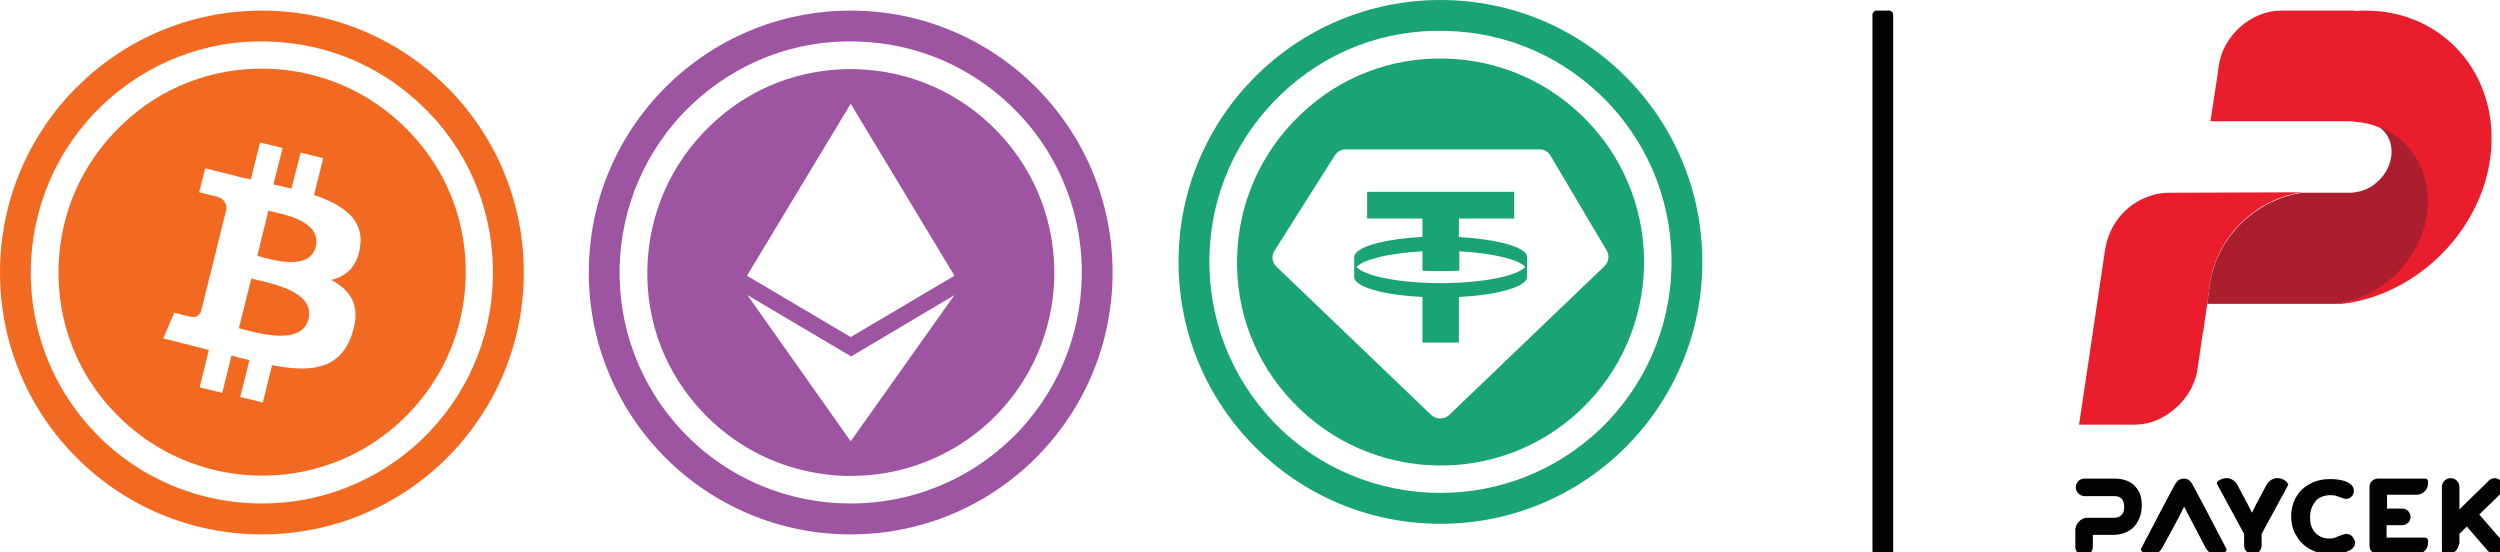
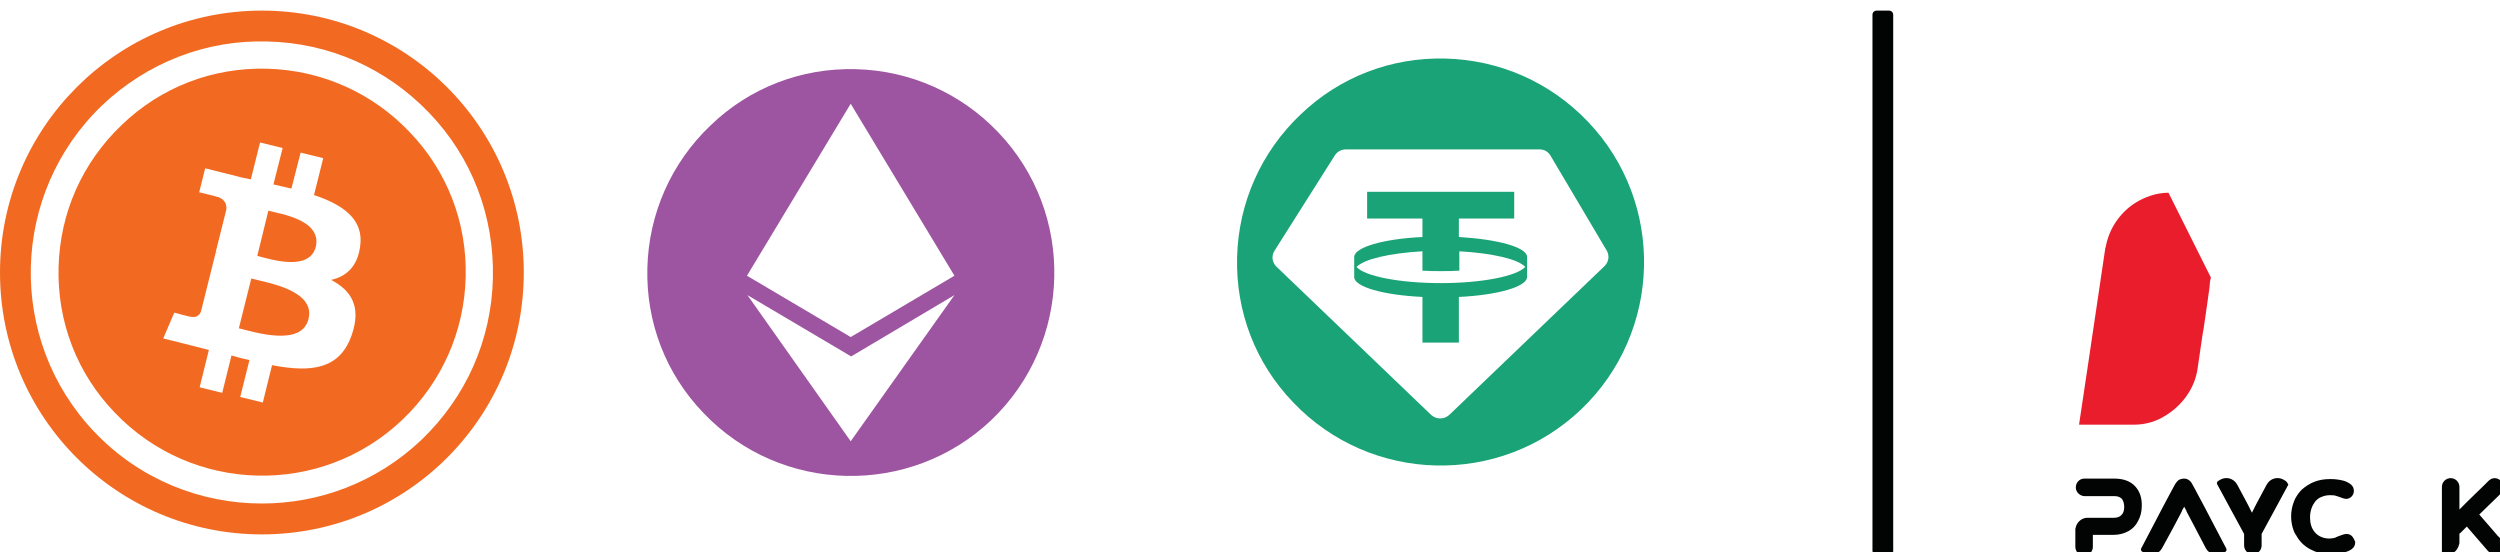
<svg xmlns="http://www.w3.org/2000/svg" version="1.1" id="Layer_1" x="0px" y="0px" viewBox="0 0 542.2 119.8" style="enable-background:new 0 0 542.2 119.8;" xml:space="preserve">
  <style type="text/css">
	.st0{fill:#F26A21;}
	.st1{fill:#1AA376;}
	.st2{fill:#9D54A1;}
	.st3{fill:#E91D2C;}
	.st4{fill:#AA1E2D;}
	.st5{fill:#020303;}
</style>
  <g>
    <g>
      <g>
        <path class="st0" d="M58.2,45.7l-2.4,9.8c2.8,0.7,11.3,3.5,12.7-2C69.8,47.7,60.9,46.4,58.2,45.7z" />
        <path class="st0" d="M101,60.1c0.3-11.8-4-23-12.2-31.5c-8.1-8.5-19.1-13.4-30.9-13.7c-11.8-0.3-23,4-31.5,12.2     C17.8,35.3,13,46.2,12.7,58c-0.3,11.8,4,23,12.2,31.5c16.8,17.6,44.8,18.3,62.4,1.5l0,0C95.8,82.9,100.7,71.9,101,60.1z      M78.1,53.5c-0.6,4.4-3.1,6.5-6.3,7.2c4.4,2.3,6.6,5.8,4.5,11.9c-2.6,7.6-8.9,8.2-17.3,6.6l-2,8.1l-4.9-1.2l2-8     c-1.3-0.3-2.6-0.6-3.9-1l-2,8.1l-4.9-1.2l2-8.1c-1.1-0.3-2.3-0.6-3.5-0.9l-6.4-1.6l2.4-5.6c0,0,3.6,1,3.6,0.9     c1.4,0.3,2-0.6,2.2-1.2l3.2-12.8c0.2,0,0.3,0.1,0.5,0.1c-0.2-0.1-0.4-0.1-0.5-0.2l2.3-9.2c0.1-1-0.3-2.4-2.3-2.8     c0.1,0-3.6-0.9-3.6-0.9l1.3-5.2l6.8,1.7l0,0c1,0.3,2.1,0.5,3.1,0.7l2-8l4.9,1.2l-2,7.9c1.3,0.3,2.6,0.6,3.9,0.9l2-7.8l4.9,1.2     l-2,8C74.4,44.4,79,47.6,78.1,53.5z" />
        <path class="st0" d="M56.8,2.3C25.4,2.3,0,27.7,0,59.1c0,31.4,25.4,56.8,56.8,56.8c31.4,0,56.8-25.4,56.8-56.8     C113.6,27.7,88.2,2.3,56.8,2.3z M91.4,95.4c-9.7,9.2-22.1,13.8-34.6,13.8c-13.3,0-26.5-5.2-36.3-15.5     c-19.1-20-18.3-51.8,1.7-70.9C31.9,13.6,44.7,8.6,58,9c13.4,0.3,25.8,5.8,35.1,15.5s14.1,22.4,13.8,35.8     C106.6,73.7,101.1,86.1,91.4,95.4L91.4,95.4z" />
        <path class="st0" d="M54.5,60.4l-2.7,10.8c3.3,0.8,13.6,4.1,15.1-2C68.5,62.9,57.8,61.3,54.5,60.4z" />
        <rect x="89.3" y="90.2" transform="matrix(0.724 -0.69 0.69 0.724 -39.643 87.305)" class="st0" width="0" height="6" />
      </g>
      <g>
        <path class="st1" d="M316.4,51.4v-4h12v-5.8h-31.9v5.8h12v4c-8.4,0.4-14.7,2.2-14.8,4.3v4.4c0,2.1,6.3,3.9,14.8,4.3v9.9h7.9v-9.9     c8.4-0.4,14.7-2.2,14.8-4.3v-4.4C331.1,53.6,324.8,51.9,316.4,51.4z M312.5,61.4c-9,0-16.5-1.5-18.3-3.5c1.6-1.7,7.2-3,14.3-3.4     v4.2c1.3,0.1,2.6,0.1,4,0.1s2.7,0,4-0.1v-4.2c7.1,0.4,12.8,1.7,14.3,3.4C328.9,59.9,321.4,61.4,312.5,61.4z" />
-         <path class="st1" d="M312.4,0c-31.4,0-56.8,25.4-56.8,56.8s25.4,56.8,56.8,56.8c31.4,0,56.8-25.4,56.8-56.8S343.8,0,312.4,0z      M347,93.1c-9.7,9.2-22.1,13.8-34.6,13.8c-13.3,0-26.5-5.2-36.3-15.5c-9.2-9.7-14.1-22.4-13.8-35.8c0.3-13.4,5.8-25.8,15.5-35.1     s22.4-14.2,35.8-13.8c13.4,0.3,25.8,5.8,35.1,15.5l0,0C367.8,42.2,367,74,347,93.1L347,93.1z" />
        <path class="st1" d="M313.5,12.7c-11.8-0.3-23,4-31.5,12.2c-8.5,8.1-13.4,19.1-13.7,30.9c-0.3,11.8,4,23,12.2,31.5     c16.8,17.6,44.8,18.3,62.4,1.5l0,0c17.6-16.8,18.3-44.8,1.5-62.4l0,0C336.2,17.8,325.2,13,313.5,12.7z M348,57.7L314.3,90     c-1.1,1-2.8,1-3.9,0l-33.6-32.2c-0.9-0.9-1.1-2.3-0.4-3.4l13.1-20.7c0.5-0.8,1.4-1.3,2.4-1.3h42c1,0,1.9,0.5,2.4,1.4l12.2,20.6     C349.1,55.5,348.9,56.8,348,57.7z" />
        <polygon class="st1" points="344.4,26.3 348.7,22.2 348.7,22.2 344.4,26.3    " />
        <polygon class="st1" points="342.9,88.8 347,93.1 347,93.1 342.9,88.8    " />
      </g>
      <g>
-         <path class="st2" d="M184.5,2.3c-31.4,0-56.8,25.4-56.8,56.8s25.4,56.8,56.8,56.8s56.8-25.4,56.8-56.8S215.9,2.3,184.5,2.3z      M219.1,95.4c-9.7,9.2-22.1,13.8-34.6,13.8c-13.3,0-26.5-5.2-36.3-15.5c-19.1-20-18.3-51.8,1.7-70.9c9.7-9.2,22.4-14.2,35.8-13.8     c13.4,0.3,25.8,5.8,35.1,15.5l0,0C239.9,44.5,239.1,76.3,219.1,95.4L219.1,95.4z" />
        <path class="st2" d="M215,91.1c17.6-16.8,18.3-44.8,1.5-62.4l0,0c-8.1-8.5-19.1-13.4-30.9-13.7c-11.8-0.3-23,4-31.5,12.2     c-8.5,8.1-13.4,19.1-13.7,30.9c-0.3,11.8,4,23,12.2,31.5C169.4,107.2,197.4,107.8,215,91.1L215,91.1z M184.5,22.5L207,59.8     l-22.5,13.3l-22.5-13.3L184.5,22.5z M184.5,95.7L162.1,64l22.5,13.3L207,64L184.5,95.7z" />
      </g>
    </g>
    <g>
      <g>
-         <path class="st3" d="M470.3,41.8c-2.6,0-5.1,0.9-7.2,2.2c-3.3,2.1-5.7,5.6-6.4,9.5l0,0l-0.1,0.3l0,0l-3.9,26.3     c-0.5,3.2-1.8,12-1.8,12h12c2.4,0,4.8-0.7,6.8-2c3.6-2.2,6.3-5.9,6.9-10.1l1.1-7.5l0.2-1.1l0.8-5.5l0.5-3.6l0.1-1.2     c0.1-0.3,0.1-0.6,0.2-0.9c2-9.7,10.5-17.4,20.1-18.5L470.3,41.8z" />
-         <path class="st3" d="M494.7,2.3c-6.4,0-12.6,5.4-13.5,12c-0.3,2.4-1.8,12-1.8,12h11.8h7.4h1.1h8.9h1.1c0.3,0,0.6,0,0.9,0.1     c1.8,0.1,3.6,0.5,5.1,1.1c7.2,2.7,11.7,10.1,10.5,18.7c-1.3,10.1-10,18.5-19.9,19.7h1.6c0.3,0,0.5-0.1,0.8-0.1     c0.2,0,0.5-0.1,0.7-0.1c15.3-2.5,28.6-15.7,30.7-31.5l0,0c2.3-17.6-9.9-31.9-27.1-31.9l0,0c-0.6,0-1.2,0-1.7,0.1     c-0.5-0.1-0.9-0.1-1.3-0.1L494.7,2.3L494.7,2.3z" />
-         <path class="st4" d="M518.6,34c-0.3,2.2-1.5,4.2-3.2,5.6c-1.3,1.2-3,1.9-4.7,2.1c-0.3,0.1-0.6,0.1-0.9,0.1h-1.1h-9.1     c-9.5,1.1-18.1,8.8-20.1,18.5c-0.1,0.3-0.1,0.6-0.2,0.9l-0.1,1.1l-0.5,3.6h27.8c9.9-1.2,18.6-9.5,19.9-19.7     c1.1-8.6-3.3-16-10.5-18.7C517.9,28.8,519,31.3,518.6,34" />
+         <path class="st3" d="M470.3,41.8c-2.6,0-5.1,0.9-7.2,2.2c-3.3,2.1-5.7,5.6-6.4,9.5l0,0l-0.1,0.3l0,0l-3.9,26.3     c-0.5,3.2-1.8,12-1.8,12h12c2.4,0,4.8-0.7,6.8-2c3.6-2.2,6.3-5.9,6.9-10.1l1.1-7.5l0.2-1.1l0.8-5.5l0.5-3.6l0.1-1.2     c0.1-0.3,0.1-0.6,0.2-0.9L470.3,41.8z" />
      </g>
      <path class="st5" d="M463.1,105.5c-1-1.1-2.5-1.7-4.5-1.7h-4.3H453h-0.7H452c-1,0-1.8,0.9-1.8,1.9c0,1,0.8,1.8,1.8,1.9h1h0.2h1.8    h2.5h1.1c0.7,0,1.2,0.2,1.6,0.6c0.3,0.4,0.5,1,0.5,1.8c0,0.7-0.2,1.3-0.6,1.7c-0.4,0.4-0.9,0.6-1.7,0.6h-0.6h-0.4h-4h-0.6h-0.1    l0,0c-0.9,0-1.7,0.5-2.2,1.3c-0.2,0.3-0.3,0.7-0.4,1.1l0,0v0.2v0.7v0.7v0.2v0.6v0.1v1.4c0,1,0.8,1.9,1.9,1.9c1,0,1.9-0.8,1.9-1.9    v-1.5V116v0h1.2c0,0,0,0-0.1,0h0.1h2.6v0h0.7c1.2,0,2.3-0.3,3.2-0.8c0.9-0.5,1.6-1.2,2.1-2.2c0.5-0.9,0.8-2,0.8-3.1    C464.6,108.1,464.1,106.6,463.1,105.5" />
      <path class="st5" d="M541.7,116.2l-3.2-3.7l0,0l-0.7-0.8c0,0-0.1-0.1-0.1-0.1l0.4-0.4l3.5-3.4l0,0l0.8-0.8c0.8-0.7,0.8-1.9,0-2.7    s-1.9-0.8-2.7,0l-0.8,0.8l-3.5,3.4l0,0l-2,2v-1.3v-0.7v-0.7v-0.2v-0.5V107v-1.4c0-1-0.8-1.9-1.9-1.9c-1,0-1.9,0.8-1.9,1.9v1.5v0.9    v0v0.4v0.9v4.7v1.3v0.3v0.9v0v0.4v0.9v1.8c0,0.3,0.3,0.6,0.6,0.6h0.6c1,0,1.8-0.5,2.2-1.3c0.2-0.3,0.3-0.7,0.4-1.1l0,0v-0.2V117    v-0.7v-0.2v-0.4c0.1,0,0.2-0.1,0.3-0.2l1.3-1.3l0.7,0.8l3.2,3.7l0,0l0.7,0.8c0.7,0.8,1.9,0.9,2.7,0.2s0.9-1.9,0.2-2.7L541.7,116.2    z" />
      <path class="st5" d="M510.2,116.4c-0.3-0.4-0.8-0.6-1.3-0.6c-0.3,0-0.7,0.1-1.2,0.3c-0.5,0.2-0.9,0.3-1.2,0.5    c-0.3,0.1-0.8,0.2-1.3,0.2c-1.3,0-2.4-0.5-3.1-1.3c-0.8-0.9-1.1-2-1.1-3.3c0-0.7,0.1-1.3,0.3-1.9c0.2-0.6,0.5-1.1,0.8-1.5    c0.3-0.4,0.8-0.8,1.3-1c0.5-0.2,1.1-0.4,1.8-0.4c0.6,0,1,0,1.3,0.1c0.3,0.1,0.7,0.2,1.2,0.4c0.5,0.2,0.9,0.3,1.1,0.3    c0.5,0,0.9-0.2,1.2-0.5c0.3-0.3,0.5-0.7,0.5-1.2c0,0,0-0.1,0-0.1v0c0-0.5-0.2-0.9-0.5-1.2c-0.3-0.3-0.8-0.6-1.3-0.8    c-0.5-0.2-1.1-0.3-1.7-0.4c-0.6-0.1-1.2-0.1-1.7-0.1c-1.2,0-2.4,0.2-3.4,0.6s-1.9,1-2.7,1.7c-0.6,0.6-1,1.2-1.4,1.9    c-0.1,0.2-0.2,0.5-0.3,0.7c-0.4,1-0.6,2.1-0.6,3.2s0.2,2.2,0.6,3.2c0.1,0.2,0.1,0.3,0.2,0.4c0.1,0.2,0.2,0.4,0.3,0.5l0,0v0    c0.7,1.3,1.7,2.3,3,3c1.3,0.7,2.7,1.1,4.3,1.1c0.7,0,1.5-0.1,2.4-0.2c0.8-0.2,1.6-0.4,2.2-0.8c0.6-0.4,0.9-0.9,0.9-1.6    c0,0,0,0,0,0c0,0,0-0.1,0-0.1C510.6,117.1,510.5,116.8,510.2,116.4" />
-       <path class="st5" d="M526,103.8h-6.5h-0.6h-2.1H516h-0.3c-1,0-1.8,0.8-1.8,1.8c0,0,0,0,0,0l0,0v12.8l0,0c0,0,0,0,0,0    c0,1,0.8,1.8,1.8,1.8h1.1h2.1h0.6h4.6c1.4,0,2.5-1.1,2.5-2.5v-0.5c0-0.3-0.3-0.6-0.6-0.6h-6.5h-0.6h-1.3v-2.7h1.3h0.2h0.6h1.3    c1,0,1.8-0.8,1.8-1.8c0-1-0.8-1.8-1.8-1.8h-3.3v-3h1.3h0.6h4.5c1.4,0,2.5-1.1,2.5-2.5v-0.5C526.5,104,526.3,103.8,526,103.8" />
      <path class="st5" d="M495.7,104.3l-0.5-0.3c-1.3-0.7-2.9-0.2-3.6,1.1l-2.3,4.3l-0.9,1.8l0,0l-0.9-1.8l-2.3-4.3    c-0.7-1.3-2.3-1.8-3.6-1.1l-0.5,0.3c-0.3,0.2-0.4,0.5-0.2,0.8l3.3,6.1l1.2,2.2l1.3,2.4v2.5c0,1,0.8,1.9,1.9,1.9l0,0    c1,0,1.9-0.8,1.9-1.9v-2.5l1.3-2.4l1.2-2.2l3.3-6.1C496.1,104.8,496,104.5,495.7,104.3" />
      <path class="st5" d="M482.8,118.9l-3.3-6.3l-1.2-2.3l-2.4-4.5l-0.5-0.9c-0.2-0.4-0.5-0.7-0.9-0.9c-0.3-0.2-0.6-0.2-0.9-0.2    c-0.3,0-0.6,0.1-0.9,0.2c-0.4,0.2-0.7,0.6-0.9,0.9l-0.5,0.9l-2.4,4.5l-1.2,2.3l-3.3,6.3c-0.2,0.3,0,0.7,0.3,0.8l0.5,0.3    c1.3,0.7,3,0.2,3.7-1.1l2.4-4.4l1.9-3.6l0-0.1l0.5-0.9l0.5,0.9l0,0.1l1.9,3.6l2.3,4.4c0.7,1.3,2.4,1.8,3.7,1.1l0.5-0.3    C482.9,119.5,483,119.2,482.8,118.9" />
    </g>
    <path class="st5" d="M409.8,120.3H407c-0.5,0-0.9-0.4-0.9-0.9V3.2c0-0.5,0.4-0.9,0.9-0.9h2.7c0.5,0,0.9,0.4,0.9,0.9v116.3   C410.6,119.9,410.2,120.3,409.8,120.3z" />
  </g>
</svg>